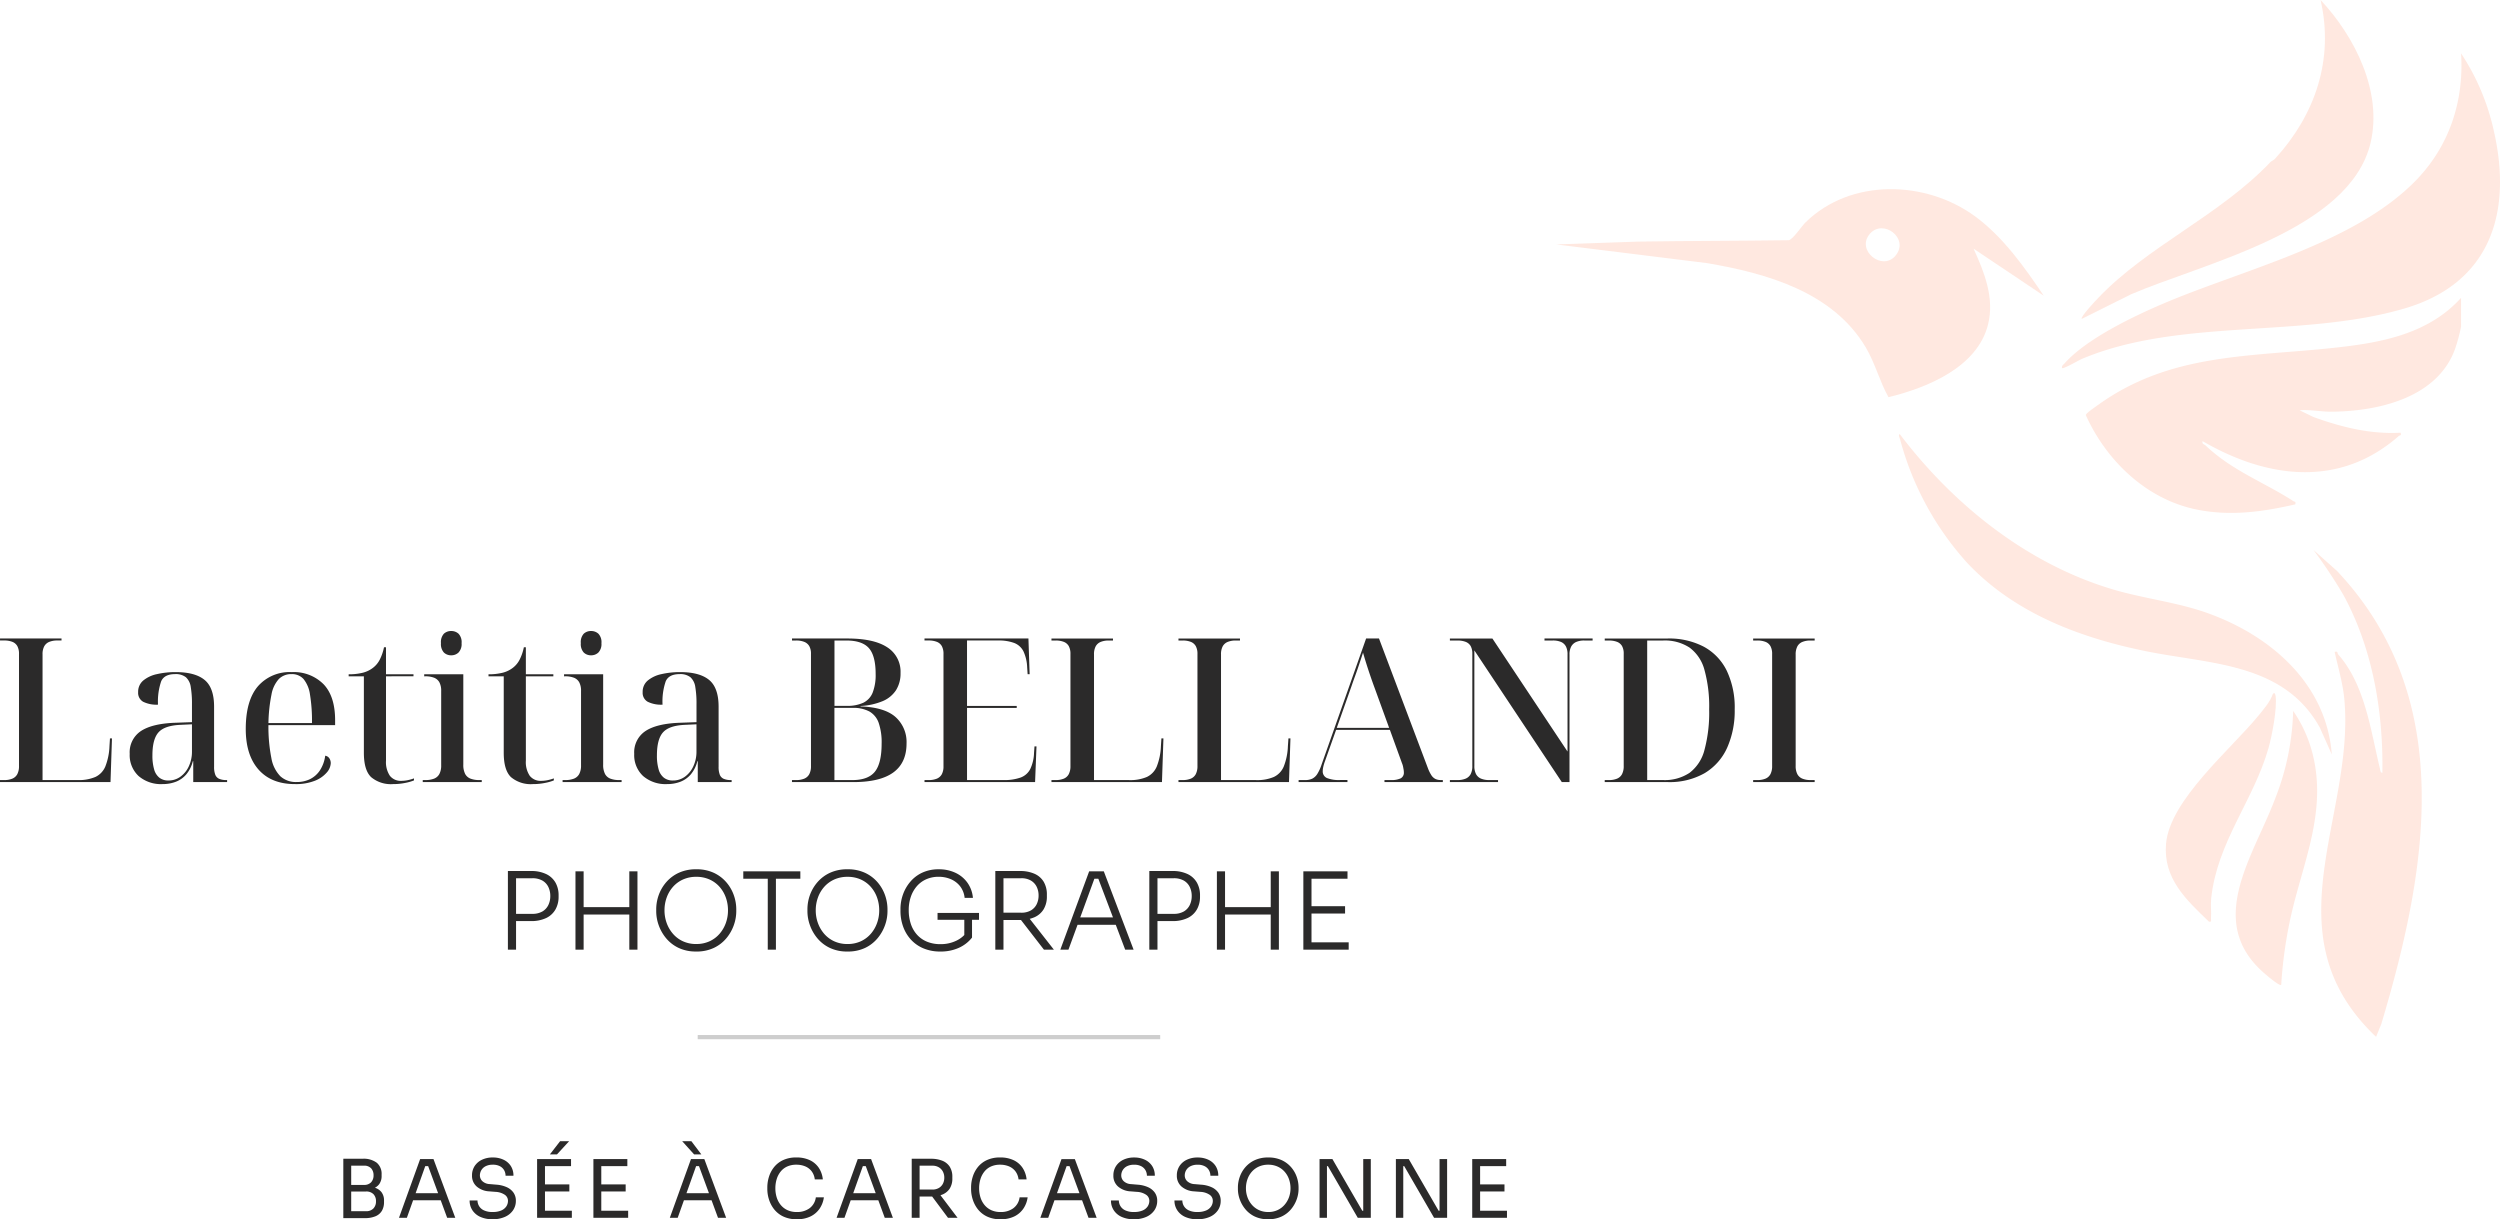
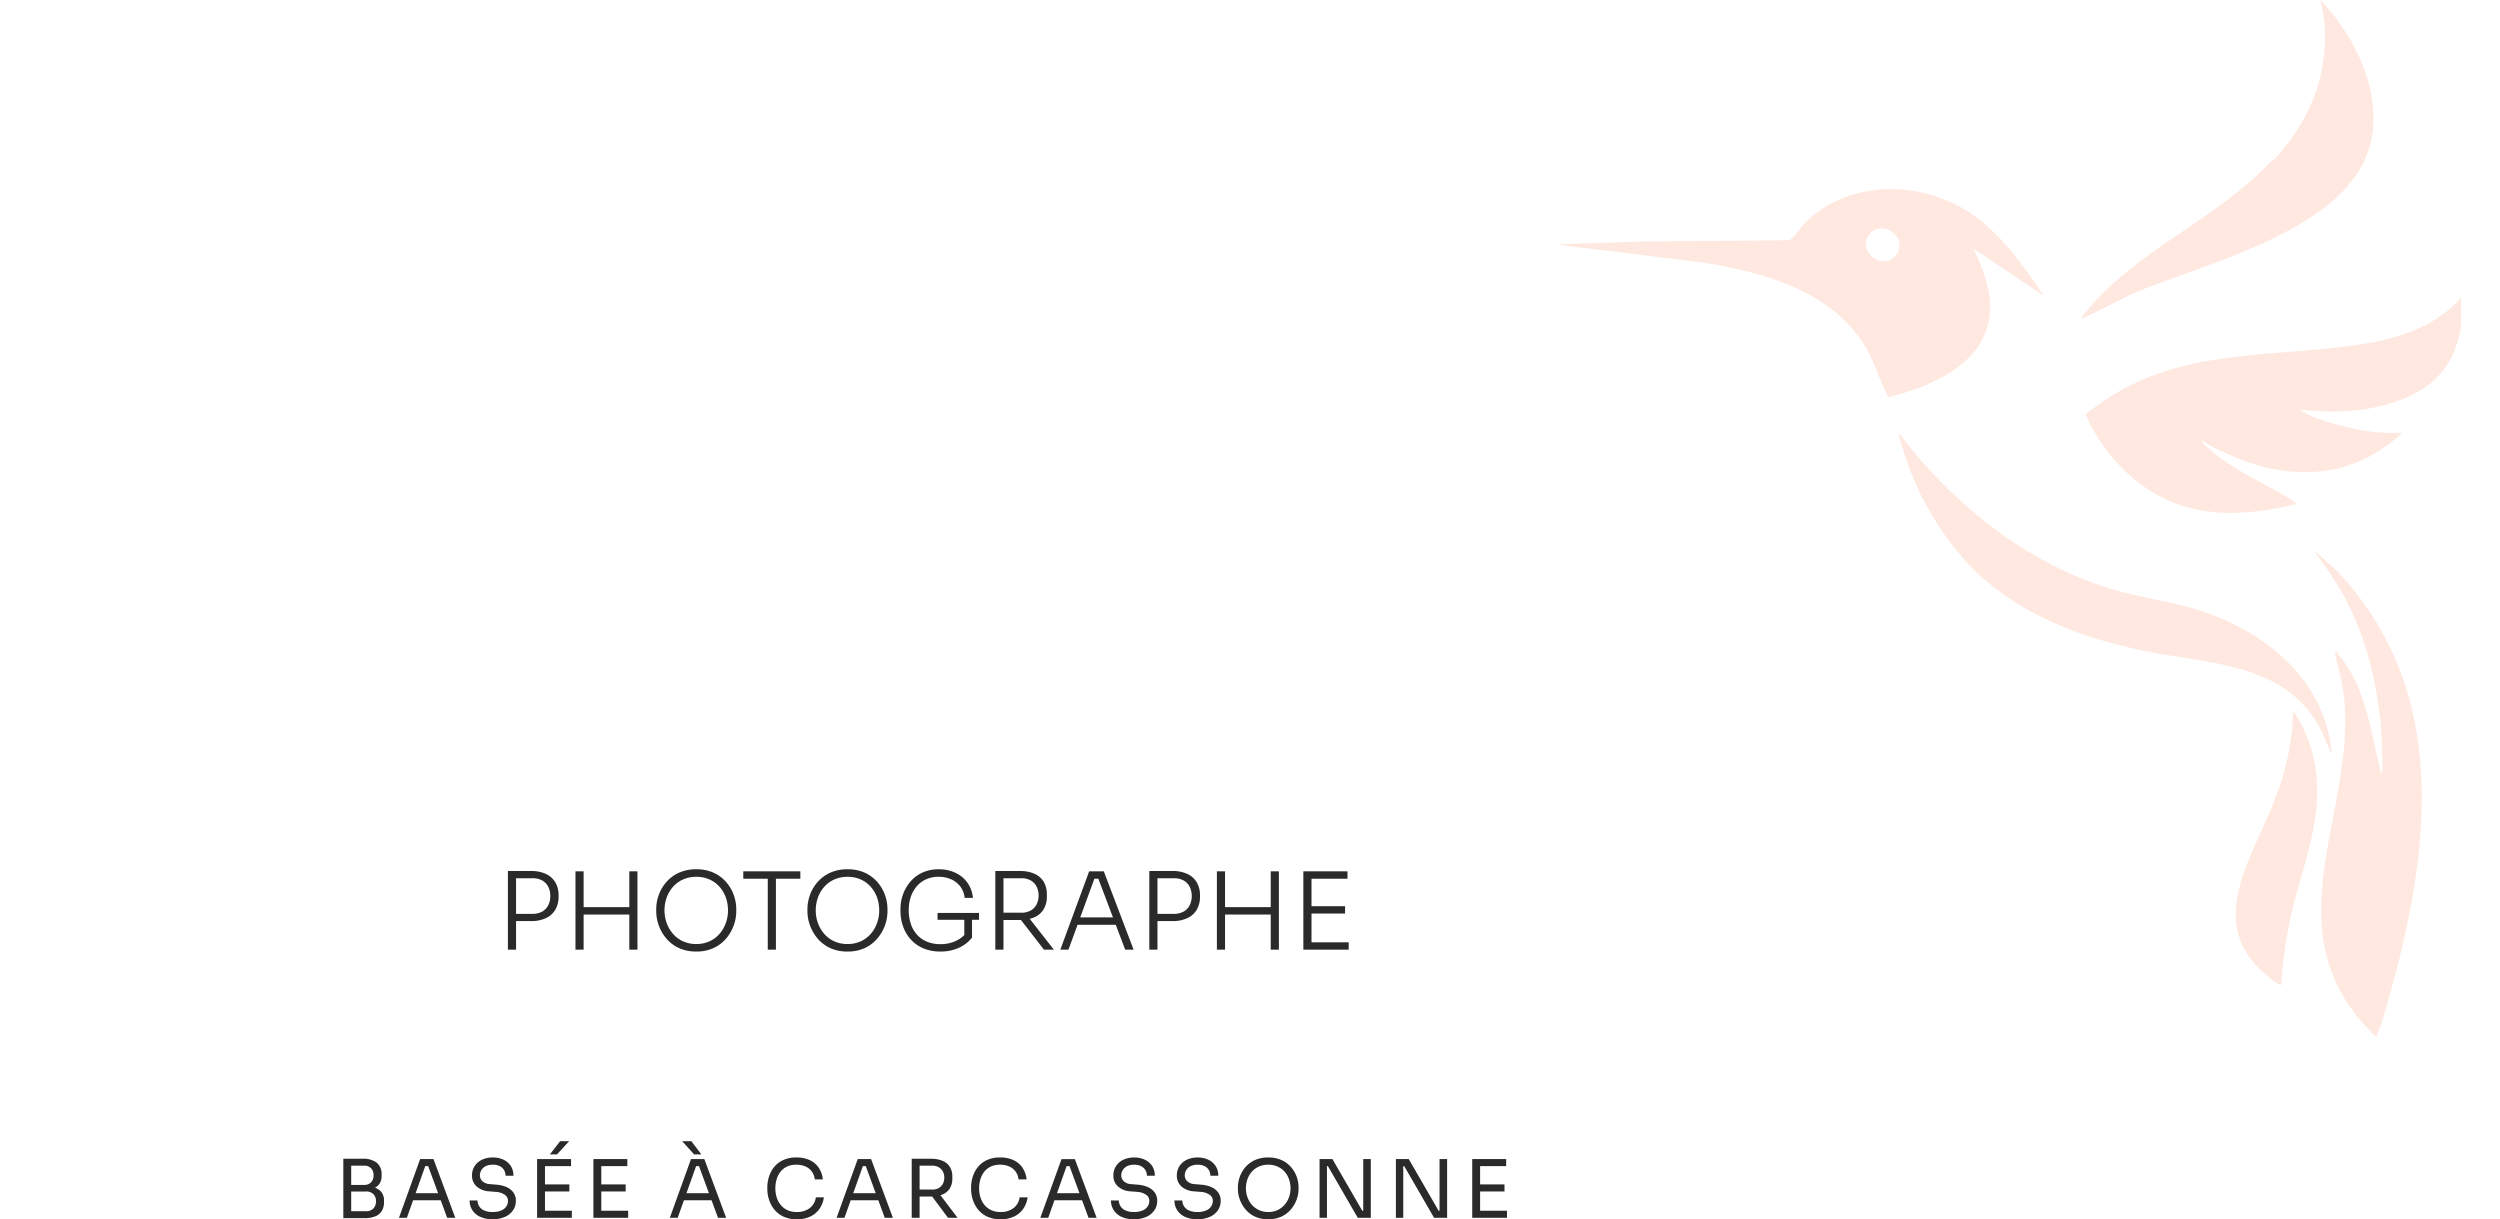
<svg xmlns="http://www.w3.org/2000/svg" width="594.6" height="289.987" viewBox="0 0 594.6 289.987">
  <defs>
    <clipPath id="clip-path">
      <rect id="Rectangle_17" data-name="Rectangle 17" width="224.449" height="246.595" fill="#ff581b" />
    </clipPath>
  </defs>
  <g id="Groupe_567" data-name="Groupe 567" transform="translate(-1303.057 -6671.332)">
    <path id="Tracé_5148" data-name="Tracé 5148" d="M2.764,6.866V5.221h3.9A2.326,2.326,0,0,0,8.418,4.58,2.354,2.354,0,0,0,9.04,2.868a2.335,2.335,0,0,0-.612-1.712A2.361,2.361,0,0,0,6.667.534h-3.9V-.691H6.4a7.809,7.809,0,0,1,2.363.325A3.184,3.184,0,0,1,10.369.715a3.284,3.284,0,0,1,.584,2.057V3.04a4.051,4.051,0,0,1-.5,2.076,3.177,3.177,0,0,1-1.511,1.3,6.292,6.292,0,0,1-2.545.45Zm-1.492,0V-7.253H3.147V6.866ZM2.764.189V-1.035H6.151A2.214,2.214,0,0,0,7.9-1.676a2.384,2.384,0,0,0,.564-1.636A2.412,2.412,0,0,0,7.9-4.967a2.214,2.214,0,0,0-1.751-.641H2.764V-7.253H5.825a5.164,5.164,0,0,1,3.425.966A3.463,3.463,0,0,1,10.379-3.5v.268A3.289,3.289,0,0,1,9.8-1.2a3.078,3.078,0,0,1-1.6,1.071A8.1,8.1,0,0,1,5.825.189Zm11.747,6.6L19.543-7.177h3.176L27.9,6.79H25.972L21.284-5.952l.918.459H19.945l.976-.459L16.386,6.79Zm3-4.171L18.147.935h6.027L24.8,2.619ZM36.8,7.134a6.948,6.948,0,0,1-2.965-.574A4.355,4.355,0,0,1,31.96,4.972a4.16,4.16,0,0,1-.65-2.3h1.875a2.674,2.674,0,0,0,.335,1.263,2.6,2.6,0,0,0,1.129,1.052,4.625,4.625,0,0,0,2.152.421,4.928,4.928,0,0,0,2.066-.373,2.7,2.7,0,0,0,1.186-.976,2.4,2.4,0,0,0,.383-1.311,1.719,1.719,0,0,0-.746-1.425,4.254,4.254,0,0,0-2.181-.7L35.959.5A4.91,4.91,0,0,1,32.993-.653a3.351,3.351,0,0,1-1.11-2.621,4.015,4.015,0,0,1,.622-2.238,4.244,4.244,0,0,1,1.731-1.5,5.789,5.789,0,0,1,2.583-.545,5.83,5.83,0,0,1,2.564.536,4.153,4.153,0,0,1,1.731,1.5,4.168,4.168,0,0,1,.622,2.305H39.862a2.648,2.648,0,0,0-.316-1.263,2.459,2.459,0,0,0-.985-.976,3.486,3.486,0,0,0-1.741-.383,3.6,3.6,0,0,0-1.712.364,2.478,2.478,0,0,0-1.014.947,2.477,2.477,0,0,0-.335,1.253,1.869,1.869,0,0,0,.593,1.358,2.719,2.719,0,0,0,1.76.689l1.55.134a7.175,7.175,0,0,1,2.478.6,3.924,3.924,0,0,1,1.607,1.3,3.32,3.32,0,0,1,.564,1.942,3.9,3.9,0,0,1-.689,2.277,4.525,4.525,0,0,1-1.932,1.55A7.033,7.033,0,0,1,36.8,7.134ZM47.361,6.79V-7.177h1.875V6.79Zm1.492,0V5.106h6.773V6.79Zm0-6.256V-1.15h6.18V.534Zm0-6.027V-7.177h6.581v1.684ZM50.4-8.286l2.43-3.138h2.143L52.087-8.286ZM60.754,6.79V-7.177h1.875V6.79Zm1.492,0V5.106h6.773V6.79Zm0-6.256V-1.15h6.18V.534Zm0-6.027V-7.177h6.581v1.684ZM78.929,6.79,83.961-7.177h3.176L92.322,6.79H90.39L85.7-5.952l.918.459H84.363l.976-.459L80.8,6.79Zm3-4.171L82.564.935h6.027l.631,1.684ZM84.707-8.286l-2.832-3.138h2.181l2.372,3.138ZM109.139,7.134a7.275,7.275,0,0,1-3.262-.67,6.1,6.1,0,0,1-2.172-1.741A7.286,7.286,0,0,1,102.5,2.4a8.274,8.274,0,0,1-.383-2.42V-.442a8.474,8.474,0,0,1,.392-2.525,6.975,6.975,0,0,1,1.215-2.3,5.988,5.988,0,0,1,2.143-1.664,7.258,7.258,0,0,1,3.157-.631,7.3,7.3,0,0,1,3.214.65,5.28,5.28,0,0,1,2.124,1.818,6.019,6.019,0,0,1,.957,2.755h-1.913A3.9,3.9,0,0,0,112.64-4.3a3.751,3.751,0,0,0-1.54-1.157,5.4,5.4,0,0,0-2.076-.383,5.179,5.179,0,0,0-2.181.43A4.23,4.23,0,0,0,105.284-4.2a5.383,5.383,0,0,0-.937,1.789,7.368,7.368,0,0,0-.316,2.2,7.168,7.168,0,0,0,.316,2.143,5.3,5.3,0,0,0,.957,1.8,4.506,4.506,0,0,0,1.6,1.234,5.213,5.213,0,0,0,2.238.45,4.968,4.968,0,0,0,3.023-.9,3.808,3.808,0,0,0,1.492-2.6h1.913a6.238,6.238,0,0,1-.966,2.621,5.536,5.536,0,0,1-2.143,1.894A7.151,7.151,0,0,1,109.139,7.134Zm9.451-.344,5.032-13.966H126.8L131.983,6.79H130.05L125.363-5.952l.918.459h-2.258L125-5.952,120.465,6.79Zm3-4.171.631-1.684h6.027l.631,1.684ZM136.46,6.79V-7.253h1.875V6.79Zm8.629,0L140.458.572h2.2l4.707,6.218Zm-7.462-5.051V.074h3.75a2.98,2.98,0,0,0,1.511-.364,2.506,2.506,0,0,0,.976-1,3.044,3.044,0,0,0,.344-1.464,3.044,3.044,0,0,0-.344-1.464,2.572,2.572,0,0,0-.976-1.014,2.919,2.919,0,0,0-1.511-.373h-3.75V-7.253h3.406a7.183,7.183,0,0,1,2.679.459,3.724,3.724,0,0,1,1.779,1.416,4.4,4.4,0,0,1,.631,2.468V-2.6a4.352,4.352,0,0,1-.641,2.468A3.785,3.785,0,0,1,143.7,1.28a7.108,7.108,0,0,1-2.669.459Zm19.974,5.4a7.275,7.275,0,0,1-3.262-.67,6.1,6.1,0,0,1-2.171-1.741A7.286,7.286,0,0,1,150.962,2.4a8.274,8.274,0,0,1-.383-2.42V-.442a8.474,8.474,0,0,1,.392-2.525,6.976,6.976,0,0,1,1.215-2.3,5.987,5.987,0,0,1,2.143-1.664,7.258,7.258,0,0,1,3.157-.631,7.3,7.3,0,0,1,3.214.65,5.28,5.28,0,0,1,2.124,1.818,6.019,6.019,0,0,1,.957,2.755h-1.913A3.9,3.9,0,0,0,161.1-4.3a3.751,3.751,0,0,0-1.54-1.157,5.4,5.4,0,0,0-2.076-.383,5.179,5.179,0,0,0-2.181.43A4.229,4.229,0,0,0,153.746-4.2a5.383,5.383,0,0,0-.937,1.789,7.369,7.369,0,0,0-.316,2.2,7.169,7.169,0,0,0,.316,2.143,5.3,5.3,0,0,0,.957,1.8,4.506,4.506,0,0,0,1.6,1.234,5.213,5.213,0,0,0,2.238.45,4.968,4.968,0,0,0,3.023-.9,3.808,3.808,0,0,0,1.492-2.6h1.913a6.238,6.238,0,0,1-.966,2.621,5.536,5.536,0,0,1-2.143,1.894A7.151,7.151,0,0,1,157.6,7.134Zm9.451-.344,5.032-13.966h3.176L180.444,6.79h-1.932L173.825-5.952l.918.459h-2.258l.976-.459L168.927,6.79Zm3-4.171.631-1.684h6.027l.631,1.684Zm19.285,4.515a6.948,6.948,0,0,1-2.965-.574A4.355,4.355,0,0,1,184.5,4.972a4.16,4.16,0,0,1-.651-2.3h1.875a2.674,2.674,0,0,0,.335,1.263,2.6,2.6,0,0,0,1.129,1.052,4.625,4.625,0,0,0,2.152.421,4.928,4.928,0,0,0,2.066-.373,2.7,2.7,0,0,0,1.186-.976,2.4,2.4,0,0,0,.383-1.311,1.719,1.719,0,0,0-.746-1.425,4.254,4.254,0,0,0-2.181-.7L188.5.5a4.91,4.91,0,0,1-2.965-1.148,3.351,3.351,0,0,1-1.11-2.621,4.015,4.015,0,0,1,.622-2.238,4.244,4.244,0,0,1,1.731-1.5,5.789,5.789,0,0,1,2.583-.545,5.83,5.83,0,0,1,2.564.536,4.153,4.153,0,0,1,1.731,1.5,4.168,4.168,0,0,1,.622,2.305H192.4a2.648,2.648,0,0,0-.316-1.263,2.459,2.459,0,0,0-.985-.976,3.486,3.486,0,0,0-1.741-.383,3.6,3.6,0,0,0-1.712.364,2.478,2.478,0,0,0-1.014.947,2.477,2.477,0,0,0-.335,1.253,1.869,1.869,0,0,0,.593,1.358,2.719,2.719,0,0,0,1.76.689l1.55.134a7.175,7.175,0,0,1,2.478.6,3.924,3.924,0,0,1,1.607,1.3,3.32,3.32,0,0,1,.564,1.942,3.9,3.9,0,0,1-.689,2.277,4.525,4.525,0,0,1-1.932,1.55A7.033,7.033,0,0,1,189.341,7.134Zm15.1,0a6.948,6.948,0,0,1-2.965-.574A4.355,4.355,0,0,1,199.6,4.972a4.16,4.16,0,0,1-.651-2.3h1.875a2.674,2.674,0,0,0,.335,1.263,2.6,2.6,0,0,0,1.129,1.052,4.626,4.626,0,0,0,2.152.421,4.928,4.928,0,0,0,2.066-.373,2.7,2.7,0,0,0,1.186-.976,2.4,2.4,0,0,0,.383-1.311,1.719,1.719,0,0,0-.746-1.425,4.254,4.254,0,0,0-2.181-.7L203.594.5a4.91,4.91,0,0,1-2.965-1.148,3.351,3.351,0,0,1-1.11-2.621,4.015,4.015,0,0,1,.622-2.238,4.244,4.244,0,0,1,1.731-1.5,5.789,5.789,0,0,1,2.583-.545,5.83,5.83,0,0,1,2.564.536,4.153,4.153,0,0,1,1.731,1.5,4.168,4.168,0,0,1,.622,2.305H207.5a2.648,2.648,0,0,0-.316-1.263,2.459,2.459,0,0,0-.985-.976,3.486,3.486,0,0,0-1.741-.383,3.6,3.6,0,0,0-1.712.364,2.478,2.478,0,0,0-1.014.947,2.477,2.477,0,0,0-.335,1.253,1.869,1.869,0,0,0,.593,1.358,2.719,2.719,0,0,0,1.76.689l1.55.134a7.175,7.175,0,0,1,2.478.6,3.924,3.924,0,0,1,1.607,1.3,3.32,3.32,0,0,1,.564,1.942,3.9,3.9,0,0,1-.689,2.277,4.525,4.525,0,0,1-1.932,1.55A7.033,7.033,0,0,1,204.436,7.134Zm16.817,0a7.242,7.242,0,0,1-3.233-.67,6.547,6.547,0,0,1-2.238-1.76,7.729,7.729,0,0,1-1.311-2.334,7.3,7.3,0,0,1-.43-2.392V-.442a7.579,7.579,0,0,1,.44-2.506,7.066,7.066,0,0,1,1.339-2.305,6.636,6.636,0,0,1,2.248-1.674,7.451,7.451,0,0,1,3.186-.631,7.451,7.451,0,0,1,3.186.631,6.636,6.636,0,0,1,2.248,1.674,7.066,7.066,0,0,1,1.339,2.305,7.579,7.579,0,0,1,.44,2.506v.421a7.3,7.3,0,0,1-.43,2.392A7.729,7.729,0,0,1,226.725,4.7a6.547,6.547,0,0,1-2.238,1.76A7.242,7.242,0,0,1,221.253,7.134Zm0-1.722a5.169,5.169,0,0,0,2.21-.459A4.961,4.961,0,0,0,225.137,3.7a5.658,5.658,0,0,0,1.052-1.8,6.164,6.164,0,0,0,.364-2.114,6.416,6.416,0,0,0-.364-2.181,5.412,5.412,0,0,0-1.052-1.789A4.861,4.861,0,0,0,223.463-5.4a5.361,5.361,0,0,0-2.21-.44,5.361,5.361,0,0,0-2.21.44,4.861,4.861,0,0,0-1.674,1.215,5.412,5.412,0,0,0-1.052,1.789,6.416,6.416,0,0,0-.364,2.181,6.164,6.164,0,0,0,.364,2.114,5.657,5.657,0,0,0,1.052,1.8,4.961,4.961,0,0,0,1.674,1.253A5.169,5.169,0,0,0,221.253,5.412ZM233.46,6.79V-7.177h3.061l7.1,12.283h.612l-.383.344V-7.177h1.8V6.79h-3.1l-7.1-12.283h-.612l.383-.344V6.79Zm18.156,0V-7.177h3.061l7.1,12.283h.612L262,5.451V-7.177h1.8V6.79h-3.1l-7.1-12.283h-.612l.383-.344V6.79Zm18.156,0V-7.177h1.875V6.79Zm1.492,0V5.106h6.773V6.79Zm0-6.256V-1.15h6.18V.534Zm0-6.027V-7.177h6.581v1.684Z" transform="translate(1383.439 6954.184)" fill="#2b2a2a" />
-     <line id="Ligne_24" data-name="Ligne 24" x2="110" transform="translate(1469 6918)" fill="none" stroke="#707070" stroke-width="1" opacity="0.342" />
    <g id="Groupe_565" data-name="Groupe 565" transform="translate(1303.057 6821.413)">
-       <path id="Tracé_5149" data-name="Tracé 5149" d="M1.057,13.394v-.478h1a4.924,4.924,0,0,0,1.926-.336A2.353,2.353,0,0,0,5.177,11.5a4.09,4.09,0,0,0,.4-1.939v-26.63a3.789,3.789,0,0,0-.4-1.877,2.318,2.318,0,0,0-1.19-1.017,5.16,5.16,0,0,0-1.926-.319h-1v-.478H15.689v.478h-1a4.971,4.971,0,0,0-1.913.33,2.367,2.367,0,0,0-1.2,1.056,3.924,3.924,0,0,0-.4,1.913v29.9h8.347a10.06,10.06,0,0,0,4.233-.748,4.774,4.774,0,0,0,2.369-2.526,14.524,14.524,0,0,0,.968-4.794L27.211,3h.478l-.348,10.389Zm38.673.478a8.14,8.14,0,0,1-5.724-1.929,6.78,6.78,0,0,1-2.1-5.255A6.054,6.054,0,0,1,34.6,1.24Q37.3-.525,42.757-.716L46.713-.86V-5.133a23.57,23.57,0,0,0-.287-4.09,3.859,3.859,0,0,0-1.151-2.315,3.875,3.875,0,0,0-2.588-.745q-2.537,0-3.293,1.7a14.76,14.76,0,0,0-.756,5.564,7.2,7.2,0,0,1-3.532-.689A2.431,2.431,0,0,1,33.914-8a3.455,3.455,0,0,1,1.218-2.763,7.6,7.6,0,0,1,3.258-1.52,19.613,19.613,0,0,1,4.477-.478q4.572,0,6.84,1.852t2.269,6.383V9.762a5.1,5.1,0,0,0,.281,1.877,1.757,1.757,0,0,0,.944.983,4.268,4.268,0,0,0,1.715.294h.157v.478H47.018V8.425h-.1a7.693,7.693,0,0,1-1.57,3.153,6.225,6.225,0,0,1-2.485,1.747A8.718,8.718,0,0,1,39.73,13.872Zm1.366-.854a4.775,4.775,0,0,0,2.934-.948,6.288,6.288,0,0,0,1.977-2.519,8.114,8.114,0,0,0,.706-3.366V-.347L43.9-.216q-3.736.178-5.165,1.806T37.31,7.029a11.664,11.664,0,0,0,.408,3.354,3.782,3.782,0,0,0,1.266,1.985A3.4,3.4,0,0,0,41.1,13.018Zm30.1.854q-5.594,0-8.643-3.451T59.508.753q0-6.709,2.866-10.112a10,10,0,0,1,8.095-3.4,9.925,9.925,0,0,1,7.545,2.883Q80.761-7,80.761-1.3V-.156H64.9a38.549,38.549,0,0,0,.7,7.838,8.175,8.175,0,0,0,2.143,4.335,5.482,5.482,0,0,0,3.866,1.363,7.145,7.145,0,0,0,3.176-.683,6.041,6.041,0,0,0,2.348-2.071,8.342,8.342,0,0,0,1.272-3.5,1.4,1.4,0,0,1,1,.64,2.1,2.1,0,0,1,.32,1.123,3.588,3.588,0,0,1-.948,2.226,7.173,7.173,0,0,1-2.821,1.96A12.227,12.227,0,0,1,71.2,13.872ZM75.257-.634a38.708,38.708,0,0,0-.473-6.79,7.439,7.439,0,0,0-1.542-3.7A3.681,3.681,0,0,0,70.4-12.283a4.125,4.125,0,0,0-3.02,1.159,7.414,7.414,0,0,0-1.753,3.7A38.169,38.169,0,0,0,64.9-.634ZM94.565,13.872a7.3,7.3,0,0,1-5.239-1.657Q87.6,10.558,87.6,6.419V-11.765H83.981v-.478a13.5,13.5,0,0,0,3.3-.357A6.625,6.625,0,0,0,89.7-13.733a5.709,5.709,0,0,0,1.673-1.982,11.307,11.307,0,0,0,1.012-2.952h.478v6.424H99.4v.478H92.864V8.294a5.82,5.82,0,0,0,.93,3.612A3.269,3.269,0,0,0,96.538,13.1a7.37,7.37,0,0,0,1.407-.143,10.863,10.863,0,0,0,1.577-.444v.478a10.557,10.557,0,0,1-2.043.592A14.073,14.073,0,0,1,94.565,13.872Zm7.037-.478v-.478h.608a5.623,5.623,0,0,0,2.079-.336,2.442,2.442,0,0,0,1.27-1.11,4.3,4.3,0,0,0,.429-2.078V-8.259a4.212,4.212,0,0,0-.435-2.086,2.459,2.459,0,0,0-1.276-1.09,5.677,5.677,0,0,0-2.065-.33h-.262v-.478h9.3V9.217a4.772,4.772,0,0,0,.429,2.217,2.4,2.4,0,0,0,1.294,1.145,5.663,5.663,0,0,0,2.054.336h.608v.478Zm6.777-30.15a2.443,2.443,0,0,1-1.744-.664,2.961,2.961,0,0,1-.7-2.226,2.949,2.949,0,0,1,.7-2.249,2.5,2.5,0,0,1,1.744-.64,2.537,2.537,0,0,1,1.733.64,2.889,2.889,0,0,1,.728,2.249,2.9,2.9,0,0,1-.728,2.226A2.484,2.484,0,0,1,108.38-16.756Zm19.449,30.628a7.3,7.3,0,0,1-5.239-1.657q-1.723-1.657-1.723-5.8V-11.765h-3.622v-.478a13.5,13.5,0,0,0,3.3-.357,6.624,6.624,0,0,0,2.421-1.132,5.709,5.709,0,0,0,1.673-1.982,11.308,11.308,0,0,0,1.012-2.952h.478v6.424h6.539v.478h-6.539V8.294a5.82,5.82,0,0,0,.93,3.612A3.269,3.269,0,0,0,129.8,13.1a7.37,7.37,0,0,0,1.407-.143,10.863,10.863,0,0,0,1.577-.444v.478a10.557,10.557,0,0,1-2.043.592A14.073,14.073,0,0,1,127.829,13.872Zm7.037-.478v-.478h.608a5.623,5.623,0,0,0,2.079-.336,2.442,2.442,0,0,0,1.27-1.11,4.3,4.3,0,0,0,.429-2.078V-8.259a4.212,4.212,0,0,0-.435-2.086,2.459,2.459,0,0,0-1.276-1.09,5.677,5.677,0,0,0-2.065-.33h-.262v-.478h9.3V9.217a4.772,4.772,0,0,0,.429,2.217,2.4,2.4,0,0,0,1.294,1.145,5.663,5.663,0,0,0,2.054.336h.608v.478Zm6.777-30.15a2.443,2.443,0,0,1-1.744-.664,2.961,2.961,0,0,1-.7-2.226,2.949,2.949,0,0,1,.7-2.249,2.5,2.5,0,0,1,1.744-.64,2.537,2.537,0,0,1,1.733.64,2.889,2.889,0,0,1,.728,2.249,2.9,2.9,0,0,1-.728,2.226A2.484,2.484,0,0,1,141.643-16.756Zm18.081,30.628A8.14,8.14,0,0,1,154,11.943a6.78,6.78,0,0,1-2.1-5.255,6.054,6.054,0,0,1,2.7-5.448q2.7-1.765,8.157-1.956l3.956-.143V-5.133a23.569,23.569,0,0,0-.287-4.09,3.859,3.859,0,0,0-1.151-2.315,3.875,3.875,0,0,0-2.588-.745q-2.537,0-3.293,1.7a14.76,14.76,0,0,0-.756,5.564,7.2,7.2,0,0,1-3.532-.689A2.431,2.431,0,0,1,153.908-8a3.455,3.455,0,0,1,1.218-2.763,7.6,7.6,0,0,1,3.258-1.52,19.613,19.613,0,0,1,4.477-.478q4.572,0,6.84,1.852t2.269,6.383V9.762a5.1,5.1,0,0,0,.281,1.877,1.757,1.757,0,0,0,.944.983,4.268,4.268,0,0,0,1.715.294h.157v.478h-8.053V8.425h-.1a7.693,7.693,0,0,1-1.57,3.153,6.225,6.225,0,0,1-2.485,1.747A8.718,8.718,0,0,1,159.724,13.872Zm1.366-.854a4.775,4.775,0,0,0,2.934-.948A6.288,6.288,0,0,0,166,9.551a8.114,8.114,0,0,0,.706-3.366V-.347l-2.81.131q-3.736.178-5.165,1.806T157.3,7.029a11.664,11.664,0,0,0,.408,3.354,3.783,3.783,0,0,0,1.266,1.985A3.4,3.4,0,0,0,161.091,13.018Zm28.333.376v-.478h.992a4.925,4.925,0,0,0,1.926-.336,2.383,2.383,0,0,0,1.2-1.075,4.036,4.036,0,0,0,.4-1.939V-17.08a3.677,3.677,0,0,0-.4-1.85,2.38,2.38,0,0,0-1.2-1.023,5.077,5.077,0,0,0-1.919-.326h-.992v-.478h13.135q6.32,0,9.5,2.083a6.86,6.86,0,0,1,3.177,6.127,7.416,7.416,0,0,1-1.075,4.083,7.009,7.009,0,0,1-3.18,2.608A15.857,15.857,0,0,1,205.734-4.7v.1q5.692.2,8.314,2.521a7.98,7.98,0,0,1,2.622,6.293q0,4.6-3.149,6.892t-9.526,2.292Zm14.331-.478q3.794,0,5.392-2t1.6-6.677a14.3,14.3,0,0,0-.7-4.922,5.011,5.011,0,0,0-2.205-2.709,8.039,8.039,0,0,0-4-.861h-4.326V12.915ZM202.416-4.734a8.99,8.99,0,0,0,4-.754,4.556,4.556,0,0,0,2.205-2.424,11.546,11.546,0,0,0,.7-4.375q0-4.347-1.6-6.169t-5.393-1.822h-2.8V-4.734Zm18.527,18.128v-.478h1a4.971,4.971,0,0,0,1.913-.33,2.367,2.367,0,0,0,1.2-1.056,3.892,3.892,0,0,0,.4-1.9v-26.7a3.789,3.789,0,0,0-.4-1.877,2.318,2.318,0,0,0-1.19-1.017,5.16,5.16,0,0,0-1.926-.319h-1v-.478h24.719l.287,8.489h-.478l-.109-1.592a9.93,9.93,0,0,0-.872-3.811,4.13,4.13,0,0,0-2.18-2.007,10.609,10.609,0,0,0-3.943-.6h-7.31V-4.721h11.821v.478H231.056V12.915h8.624a11.644,11.644,0,0,0,4.12-.6,4.2,4.2,0,0,0,2.29-2.014,9.669,9.669,0,0,0,.9-3.818L247.1,4.9h.478l-.335,8.489Zm30.194,0v-.478h1a4.924,4.924,0,0,0,1.926-.336,2.353,2.353,0,0,0,1.19-1.075,4.09,4.09,0,0,0,.4-1.939v-26.63a3.789,3.789,0,0,0-.4-1.877,2.318,2.318,0,0,0-1.19-1.017,5.16,5.16,0,0,0-1.926-.319h-1v-.478h14.632v.478h-1a4.971,4.971,0,0,0-1.913.33,2.367,2.367,0,0,0-1.2,1.056,3.924,3.924,0,0,0-.4,1.913v29.9H269.6a10.06,10.06,0,0,0,4.233-.748A4.774,4.774,0,0,0,276.2,9.641a14.523,14.523,0,0,0,.968-4.794L277.29,3h.478l-.348,10.389Zm30.207,0v-.478h1a4.924,4.924,0,0,0,1.926-.336,2.353,2.353,0,0,0,1.19-1.075,4.09,4.09,0,0,0,.4-1.939v-26.63a3.789,3.789,0,0,0-.4-1.877,2.318,2.318,0,0,0-1.19-1.017,5.161,5.161,0,0,0-1.926-.319h-1v-.478h14.632v.478h-1a4.971,4.971,0,0,0-1.913.33,2.367,2.367,0,0,0-1.2,1.056,3.924,3.924,0,0,0-.4,1.913v29.9H299.8a10.06,10.06,0,0,0,4.233-.748,4.774,4.774,0,0,0,2.369-2.526,14.524,14.524,0,0,0,.968-4.794L307.5,3h.478l-.348,10.389Zm28.575,0v-.478h1.545a3.89,3.89,0,0,0,1.7-.335,3.06,3.06,0,0,0,1.211-1.135,10.163,10.163,0,0,0,1-2.2l10.6-30.008h3.059l11.65,30.887a8.439,8.439,0,0,0,.824,1.658,2.476,2.476,0,0,0,.951.868,2.892,2.892,0,0,0,1.271.259h.49v.478H330.34v-.478h1.51a5.1,5.1,0,0,0,2.36-.411,1.5,1.5,0,0,0,.741-1.432,3.687,3.687,0,0,0-.055-.611q-.055-.324-.133-.726a4.453,4.453,0,0,0-.27-.86l-2.865-7.9H318.837l-2.657,7.482q-.17.449-.285.878t-.176.772a3.774,3.774,0,0,0-.061.658,1.7,1.7,0,0,0,.989,1.666,7.679,7.679,0,0,0,3.155.48h1.733v.478ZM318.994.5H331.45L328.1-8.72q-.556-1.495-1.075-3.01t-.974-2.958q-.454-1.442-.811-2.707-.321,1-.635,1.943t-.64,1.9q-.327.953-.7,1.967T322.494-9.4ZM345.9,13.394v-.478h1.823a4.885,4.885,0,0,0,1.912-.336,2.385,2.385,0,0,0,1.2-1.075,4.033,4.033,0,0,0,.4-1.939V-17.119a3.638,3.638,0,0,0-.4-1.844,2.327,2.327,0,0,0-1.2-1,5.218,5.218,0,0,0-1.912-.312H345.9v-.478H356.01L373.877,6.132V-16.98a3.924,3.924,0,0,0-.4-1.913,2.376,2.376,0,0,0-1.179-1.056,4.941,4.941,0,0,0-1.929-.33H368.4v-.478h11.444v.478h-1.98a4.757,4.757,0,0,0-1.895.336,2.49,2.49,0,0,0-1.2,1.069,3.888,3.888,0,0,0-.422,1.946V13.394h-1.83L351.719-17.924V9.564a4.036,4.036,0,0,0,.4,1.939,2.383,2.383,0,0,0,1.2,1.075,4.888,4.888,0,0,0,1.913.336h2.117v.478Zm36.824,0v-.478h1a4.924,4.924,0,0,0,1.926-.336,2.353,2.353,0,0,0,1.19-1.075,4.09,4.09,0,0,0,.4-1.939V-17.119a3.64,3.64,0,0,0-.4-1.844,2.325,2.325,0,0,0-1.2-1,5.221,5.221,0,0,0-1.913-.312h-1v-.478h14.953a17.746,17.746,0,0,1,8.6,1.945,12.959,12.959,0,0,1,5.465,5.708,20.342,20.342,0,0,1,1.894,9.216,21.572,21.572,0,0,1-1.792,9.1,13.472,13.472,0,0,1-5.322,6.034,16.785,16.785,0,0,1-8.849,2.144Zm13.853-.478a10.688,10.688,0,0,0,6.324-1.722,9.873,9.873,0,0,0,3.545-5.438,34.267,34.267,0,0,0,1.119-9.644,32.558,32.558,0,0,0-1.119-9.393,9.681,9.681,0,0,0-3.538-5.308,10.746,10.746,0,0,0-6.283-1.689h-3.8V12.915Zm21.448.478v-.478h1a4.924,4.924,0,0,0,1.926-.336,2.353,2.353,0,0,0,1.19-1.075,4.09,4.09,0,0,0,.4-1.939v-26.63a3.789,3.789,0,0,0-.4-1.877,2.318,2.318,0,0,0-1.19-1.017,5.16,5.16,0,0,0-1.926-.319h-1v-.478h14.632v.478h-1a4.935,4.935,0,0,0-1.919.336,2.357,2.357,0,0,0-1.2,1.069,4.083,4.083,0,0,0-.4,1.946V9.564a4.09,4.09,0,0,0,.4,1.939,2.35,2.35,0,0,0,1.2,1.075,4.935,4.935,0,0,0,1.919.336h1v.478Z" transform="translate(-1.057 22.535)" fill="#2b2a2a" />
      <path id="Tracé_5150" data-name="Tracé 5150" d="M3.261.323V-1.394H7.589a4.688,4.688,0,0,0,2.449-.57,3.572,3.572,0,0,0,1.407-1.531,4.849,4.849,0,0,0,.463-2.134,4.889,4.889,0,0,0-.463-2.151A3.52,3.52,0,0,0,10.038-9.3a4.746,4.746,0,0,0-2.449-.561H3.261v-1.718h4a8.169,8.169,0,0,1,3.7.74A5.022,5.022,0,0,1,13.155-8.8a6.031,6.031,0,0,1,.727,2.993v.357a6.051,6.051,0,0,1-.727,2.98,5,5,0,0,1-2.19,2.054,8.169,8.169,0,0,1-3.7.74Zm-1.437,6.8V-11.581H3.763V7.126Zm28.877,0V-11.5H32.64V7.126Zm-12.806,0V-11.5h1.939V7.126Zm1.5-8.359V-2.984H31.143v1.751Zm27.235,8.8A9.526,9.526,0,0,1,42.414,6.7a8.719,8.719,0,0,1-2.967-2.3,10.157,10.157,0,0,1-1.764-3.108A9.894,9.894,0,0,1,37.1-2v-.476a10.027,10.027,0,0,1,.6-3.4,9.572,9.572,0,0,1,1.807-3.074,8.83,8.83,0,0,1,2.98-2.215,9.7,9.7,0,0,1,4.141-.829,9.674,9.674,0,0,1,4.137.829A8.841,8.841,0,0,1,53.74-8.945a9.51,9.51,0,0,1,1.8,3.074,10.089,10.089,0,0,1,.6,3.4v.485a9.922,9.922,0,0,1-.582,3.278,10.1,10.1,0,0,1-1.76,3.1,8.732,8.732,0,0,1-2.963,2.3A9.5,9.5,0,0,1,46.627,7.568Zm0-1.786a7.4,7.4,0,0,0,3.18-.659,7.018,7.018,0,0,0,2.377-1.794A8.011,8.011,0,0,0,53.664.766a8.848,8.848,0,0,0,.506-2.976,9.015,9.015,0,0,0-.514-3.061,7.775,7.775,0,0,0-1.492-2.547,6.979,6.979,0,0,0-2.381-1.747,7.54,7.54,0,0,0-3.155-.638,7.539,7.539,0,0,0-3.154.638,7.022,7.022,0,0,0-2.385,1.747,7.8,7.8,0,0,0-1.5,2.547,8.946,8.946,0,0,0-.519,3.061,8.783,8.783,0,0,0,.51,2.976,8.074,8.074,0,0,0,1.484,2.564,7.007,7.007,0,0,0,2.381,1.794A7.424,7.424,0,0,0,46.627,5.782Zm17,1.344V-10.221h1.939V7.126ZM57.809-9.744V-11.5H71.38v1.752ZM82.6,7.568A9.526,9.526,0,0,1,78.382,6.7a8.72,8.72,0,0,1-2.967-2.3A10.157,10.157,0,0,1,73.65,1.284,9.894,9.894,0,0,1,73.064-2v-.476a10.026,10.026,0,0,1,.6-3.4,9.572,9.572,0,0,1,1.807-3.074,8.83,8.83,0,0,1,2.98-2.215,9.7,9.7,0,0,1,4.141-.829,9.674,9.674,0,0,1,4.137.829,8.841,8.841,0,0,1,2.976,2.215,9.51,9.51,0,0,1,1.8,3.074,10.089,10.089,0,0,1,.6,3.4v.485a9.922,9.922,0,0,1-.582,3.278,10.1,10.1,0,0,1-1.76,3.1A8.732,8.732,0,0,1,86.8,6.7,9.5,9.5,0,0,1,82.6,7.568Zm0-1.786a7.4,7.4,0,0,0,3.18-.659,7.018,7.018,0,0,0,2.377-1.794A8.011,8.011,0,0,0,89.632.766a8.848,8.848,0,0,0,.506-2.976,9.015,9.015,0,0,0-.514-3.061,7.775,7.775,0,0,0-1.492-2.547A6.979,6.979,0,0,0,85.75-9.566,7.54,7.54,0,0,0,82.6-10.2a7.539,7.539,0,0,0-3.154.638,7.022,7.022,0,0,0-2.385,1.747,7.8,7.8,0,0,0-1.5,2.547,8.946,8.946,0,0,0-.519,3.061,8.783,8.783,0,0,0,.51,2.976A8.074,8.074,0,0,0,77.03,3.329a7.007,7.007,0,0,0,2.381,1.794A7.424,7.424,0,0,0,82.6,5.782Zm22.091,1.786a10.153,10.153,0,0,1-4.065-.765,8.476,8.476,0,0,1-2.976-2.1,9.173,9.173,0,0,1-1.832-3.087,10.862,10.862,0,0,1-.625-3.686v-.476a10.244,10.244,0,0,1,.6-3.461,9.62,9.62,0,0,1,1.756-3.04A8.293,8.293,0,0,1,100.4-11.2a9.1,9.1,0,0,1,3.877-.791,9.143,9.143,0,0,1,4.035.855,7.28,7.28,0,0,1,2.84,2.385A7.28,7.28,0,0,1,112.425-5.2h-1.973a5.37,5.37,0,0,0-1.076-2.755,5.562,5.562,0,0,0-2.207-1.684,7.25,7.25,0,0,0-2.891-.57,7.164,7.164,0,0,0-2.955.591,6.352,6.352,0,0,0-2.245,1.658,7.562,7.562,0,0,0-1.42,2.509,9.6,9.6,0,0,0-.5,3.15,10.3,10.3,0,0,0,.506,3.316,7.178,7.178,0,0,0,1.475,2.564,6.563,6.563,0,0,0,2.364,1.65,8.187,8.187,0,0,0,3.18.583,8.4,8.4,0,0,0,3.869-.855A6.472,6.472,0,0,0,111.132,2.7l-.757,2.406V-.408h1.837V4.252A8.3,8.3,0,0,1,109.1,6.679,10.365,10.365,0,0,1,104.687,7.568Zm-.68-7.551V-1.616h9.864V.017Zm13.741,7.109V-11.581h1.939V7.126Zm11.564,0-6.369-8.231h2.287l6.446,8.231ZM118.9.068V-1.667h5a4.492,4.492,0,0,0,2.3-.536,3.459,3.459,0,0,0,1.378-1.462,4.613,4.613,0,0,0,.463-2.092,4.613,4.613,0,0,0-.463-2.092A3.513,3.513,0,0,0,126.2-9.319a4.435,4.435,0,0,0-2.3-.544h-5v-1.718h4.677a8.4,8.4,0,0,1,3.491.655,4.778,4.778,0,0,1,2.194,1.913,5.9,5.9,0,0,1,.753,3.078v.357a5.846,5.846,0,0,1-.761,3.078,4.836,4.836,0,0,1-2.194,1.913,8.345,8.345,0,0,1-3.482.655Zm14.311,7.058L140.069-11.5h3.486l7.083,18.622h-2L142.05-10.28l1.038.536h-2.67l1.089-.536-6.36,17.406Zm3.673-5.918.654-1.752h8.639l.663,1.752ZM155.816.323V-1.394h4.328a4.688,4.688,0,0,0,2.449-.57A3.572,3.572,0,0,0,164-3.495a4.849,4.849,0,0,0,.463-2.134A4.889,4.889,0,0,0,164-7.78,3.52,3.52,0,0,0,162.594-9.3a4.746,4.746,0,0,0-2.449-.561h-4.328v-1.718h4.005a8.169,8.169,0,0,1,3.7.74A5.022,5.022,0,0,1,165.71-8.8a6.031,6.031,0,0,1,.727,2.993v.357a6.051,6.051,0,0,1-.727,2.98,5,5,0,0,1-2.19,2.054,8.169,8.169,0,0,1-3.7.74Zm-1.437,6.8V-11.581h1.939V7.126Zm28.877,0V-11.5h1.939V7.126Zm-12.806,0V-11.5h1.939V7.126Zm1.5-8.359V-2.984H183.7v1.751Zm19.064,8.359V-11.5h1.939V7.126Zm1.471,0V5.374h9.311V7.126Zm0-8.588V-3.214h8.452v1.751Zm0-8.282V-11.5h9.03v1.752Z" transform="translate(118.975 68.662)" fill="#2b2a2a" />
    </g>
    <g id="Groupe_566" data-name="Groupe 566" transform="translate(1673.208 6671.332)" opacity="0.139">
      <g id="Groupe_15" data-name="Groupe 15" clip-path="url(#clip-path)">
        <path id="Tracé_79" data-name="Tracé 79" d="M106.22,129.793c-8.125,9.024-20.052,10.847-31.578,12.028-19.572,2.005-37.923,1.335-54.736,13.429-.608.438-2.927,2-2.935,2.437,4.845,10.752,14.275,19.9,26.093,22.4,8.065,1.7,15.8.653,23.728-1.175.165-.784-.107-.536-.432-.747-6.893-4.473-14.582-7.244-20.855-13.217-.343-.326-.945-.333-.764-1.07,15.313,8.9,32.583,11.184,46.684-1.241.226-.2.641.018.426-.762-7.209.393-14.1-1.328-20.8-3.758l-3.253-1.587c2.536-.192,5,.362,7.534.345,11.11-.074,25.271-3.243,29.473-14.965a40.53,40.53,0,0,0,1.418-5.265Z" transform="translate(108.966 -58.955)" fill="#ff581b" />
        <path id="Tracé_80" data-name="Tracé 80" d="M198.808,95.58l35.827,4.439c14.252,2.429,29.946,6.864,37.776,20.045,2.227,3.748,3.3,8.1,5.4,11.842,9.232-2.24,21.171-7.115,23.694-17.325,1.551-6.274-.887-12.385-3.458-18l16.7,11.2c-4.564-6.769-9.626-13.935-16.26-18.825-11.755-8.665-29.651-9.188-40.425,1.4-.92.9-2.955,4.027-3.968,4.218-11.919.166-23.841.15-35.759.329m55.085-1.888c3.173-3.587,9.355,1.1,6.143,5.146-3.155,3.971-9.62-1.213-6.143-5.146" transform="translate(-198.808 -37.443)" fill="#ff581b" />
-         <path id="Tracé_81" data-name="Tracé 81" d="M84.108,53.555C69.393,68.616,42.828,74.735,23.756,82.921,16.678,85.959,5.786,91.208.68,96.932c-.332.373-.784.58-.658,1.179.3.281,3.979-1.868,4.682-2.165,23.177-9.8,52.544-4.862,76.847-12.035,20.111-5.935,25.6-22.435,21.222-41.938a54.611,54.611,0,0,0-7.852-18.709c.723,11.426-2.823,22.112-10.813,30.29" transform="translate(120.269 -10.567)" fill="#ff581b" />
        <path id="Tracé_82" data-name="Tracé 82" d="M50.479,292.652c-.471.079-.486-.592-.568-.927-2.195-9-3.528-19.93-9.919-27.181-.282-.32,0-.846-.869-.624.855,3.8,2,7.626,2.334,11.53,2.25,25.966-15.424,51.861,2.879,74.976a45.24,45.24,0,0,0,4.648,5.044l1.254-3.083c10.933-36.574,18.129-77.31-10.565-107.733l-5.566-4.959a119.24,119.24,0,0,1,7.077,10.632c7,12.8,9.521,27.8,9.3,42.325" transform="translate(145.992 -108.875)" fill="#ff581b" />
        <path id="Tracé_83" data-name="Tracé 83" d="M89.509,219.783c11.275,12.02,26.969,17.911,42.888,21.1,15.185,3.042,32.512,2.746,41.016,18.128l2.83,6.353c-1.279-16.772-14.447-28.176-29.415-33.566-7.479-2.693-15.38-3.482-22.963-5.773-20.287-6.13-37.739-20.17-50.369-36.842-.437.216-.011.917.076,1.26a71.009,71.009,0,0,0,15.937,29.34" transform="translate(8.199 -85.931)" fill="#ff581b" />
        <path id="Tracé_84" data-name="Tracé 84" d="M100.072,38.542c-12.184,12.8-29.243,19.995-40.991,32.337-.487.511-4.319,4.554-3.9,4.97l11.7-5.841c17.17-7.388,51.931-15.1,56.969-35.923C126.8,21.886,120.137,8.694,111.988,0c3.239,14.145-1.283,27.328-10.852,37.779-.317.347-.792.478-1.065.764" transform="translate(69.787)" fill="#ff581b" />
        <path id="Tracé_85" data-name="Tracé 85" d="M86.363,372.082c.43.377,3.787,3.3,4.147,2.866a105.058,105.058,0,0,1,2.049-15.16c2.68-12.759,8.46-24.573,5.817-37.979a31.9,31.9,0,0,0-5.025-12.016,60.851,60.851,0,0,1-4.259,20.8c-5.118,13.686-16.748,29.195-2.729,41.49" transform="translate(81.904 -140.715)" fill="#ff581b" />
-         <path id="Tracé_86" data-name="Tracé 86" d="M123.11,302.268c-.568,1.738-2.179,3.63-3.363,5.08-6.543,8.015-21.13,20.116-22.03,30.511-.716,8.276,4.773,13.32,10.191,18.537.756.14.46-.331.5-.827.112-1.536-.12-3.1.04-4.642,1.4-13.457,10.1-23.346,13.639-35.815.851-3,2.07-9.392,1.691-12.349-.059-.461-.224-1.023-.666-.493" transform="translate(47.304 -137.199)" fill="#ff581b" />
      </g>
    </g>
  </g>
</svg>